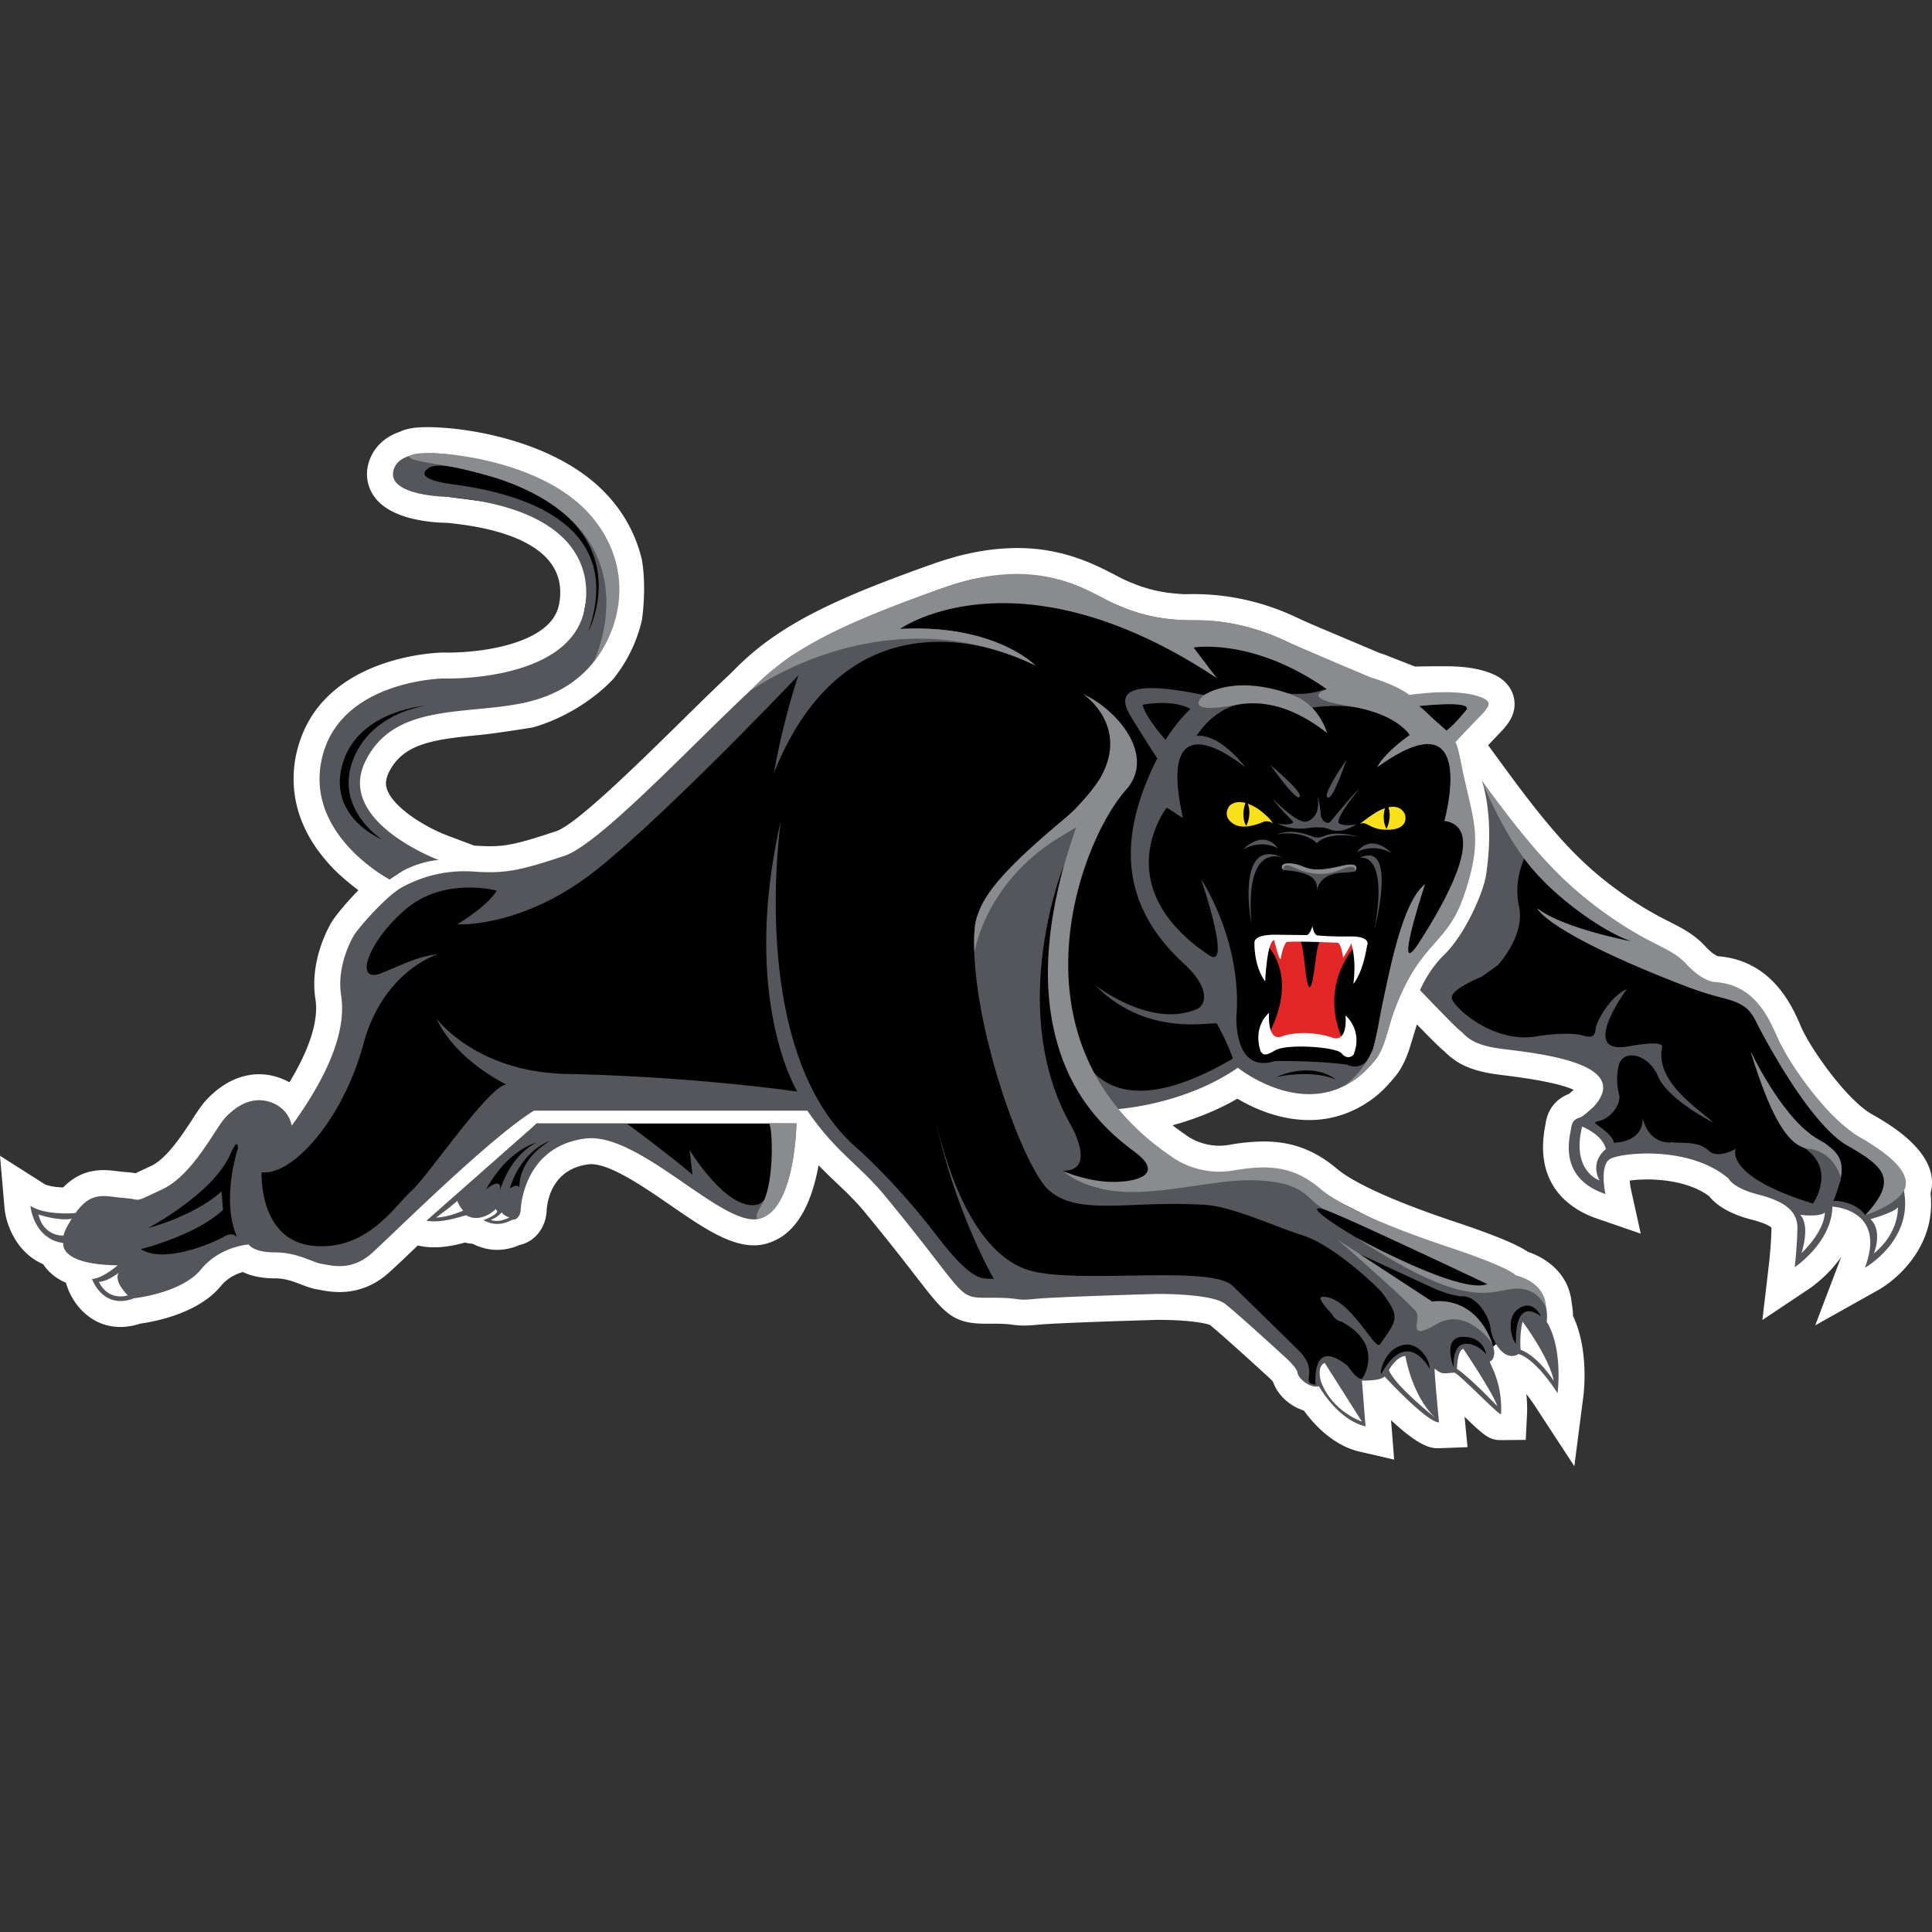
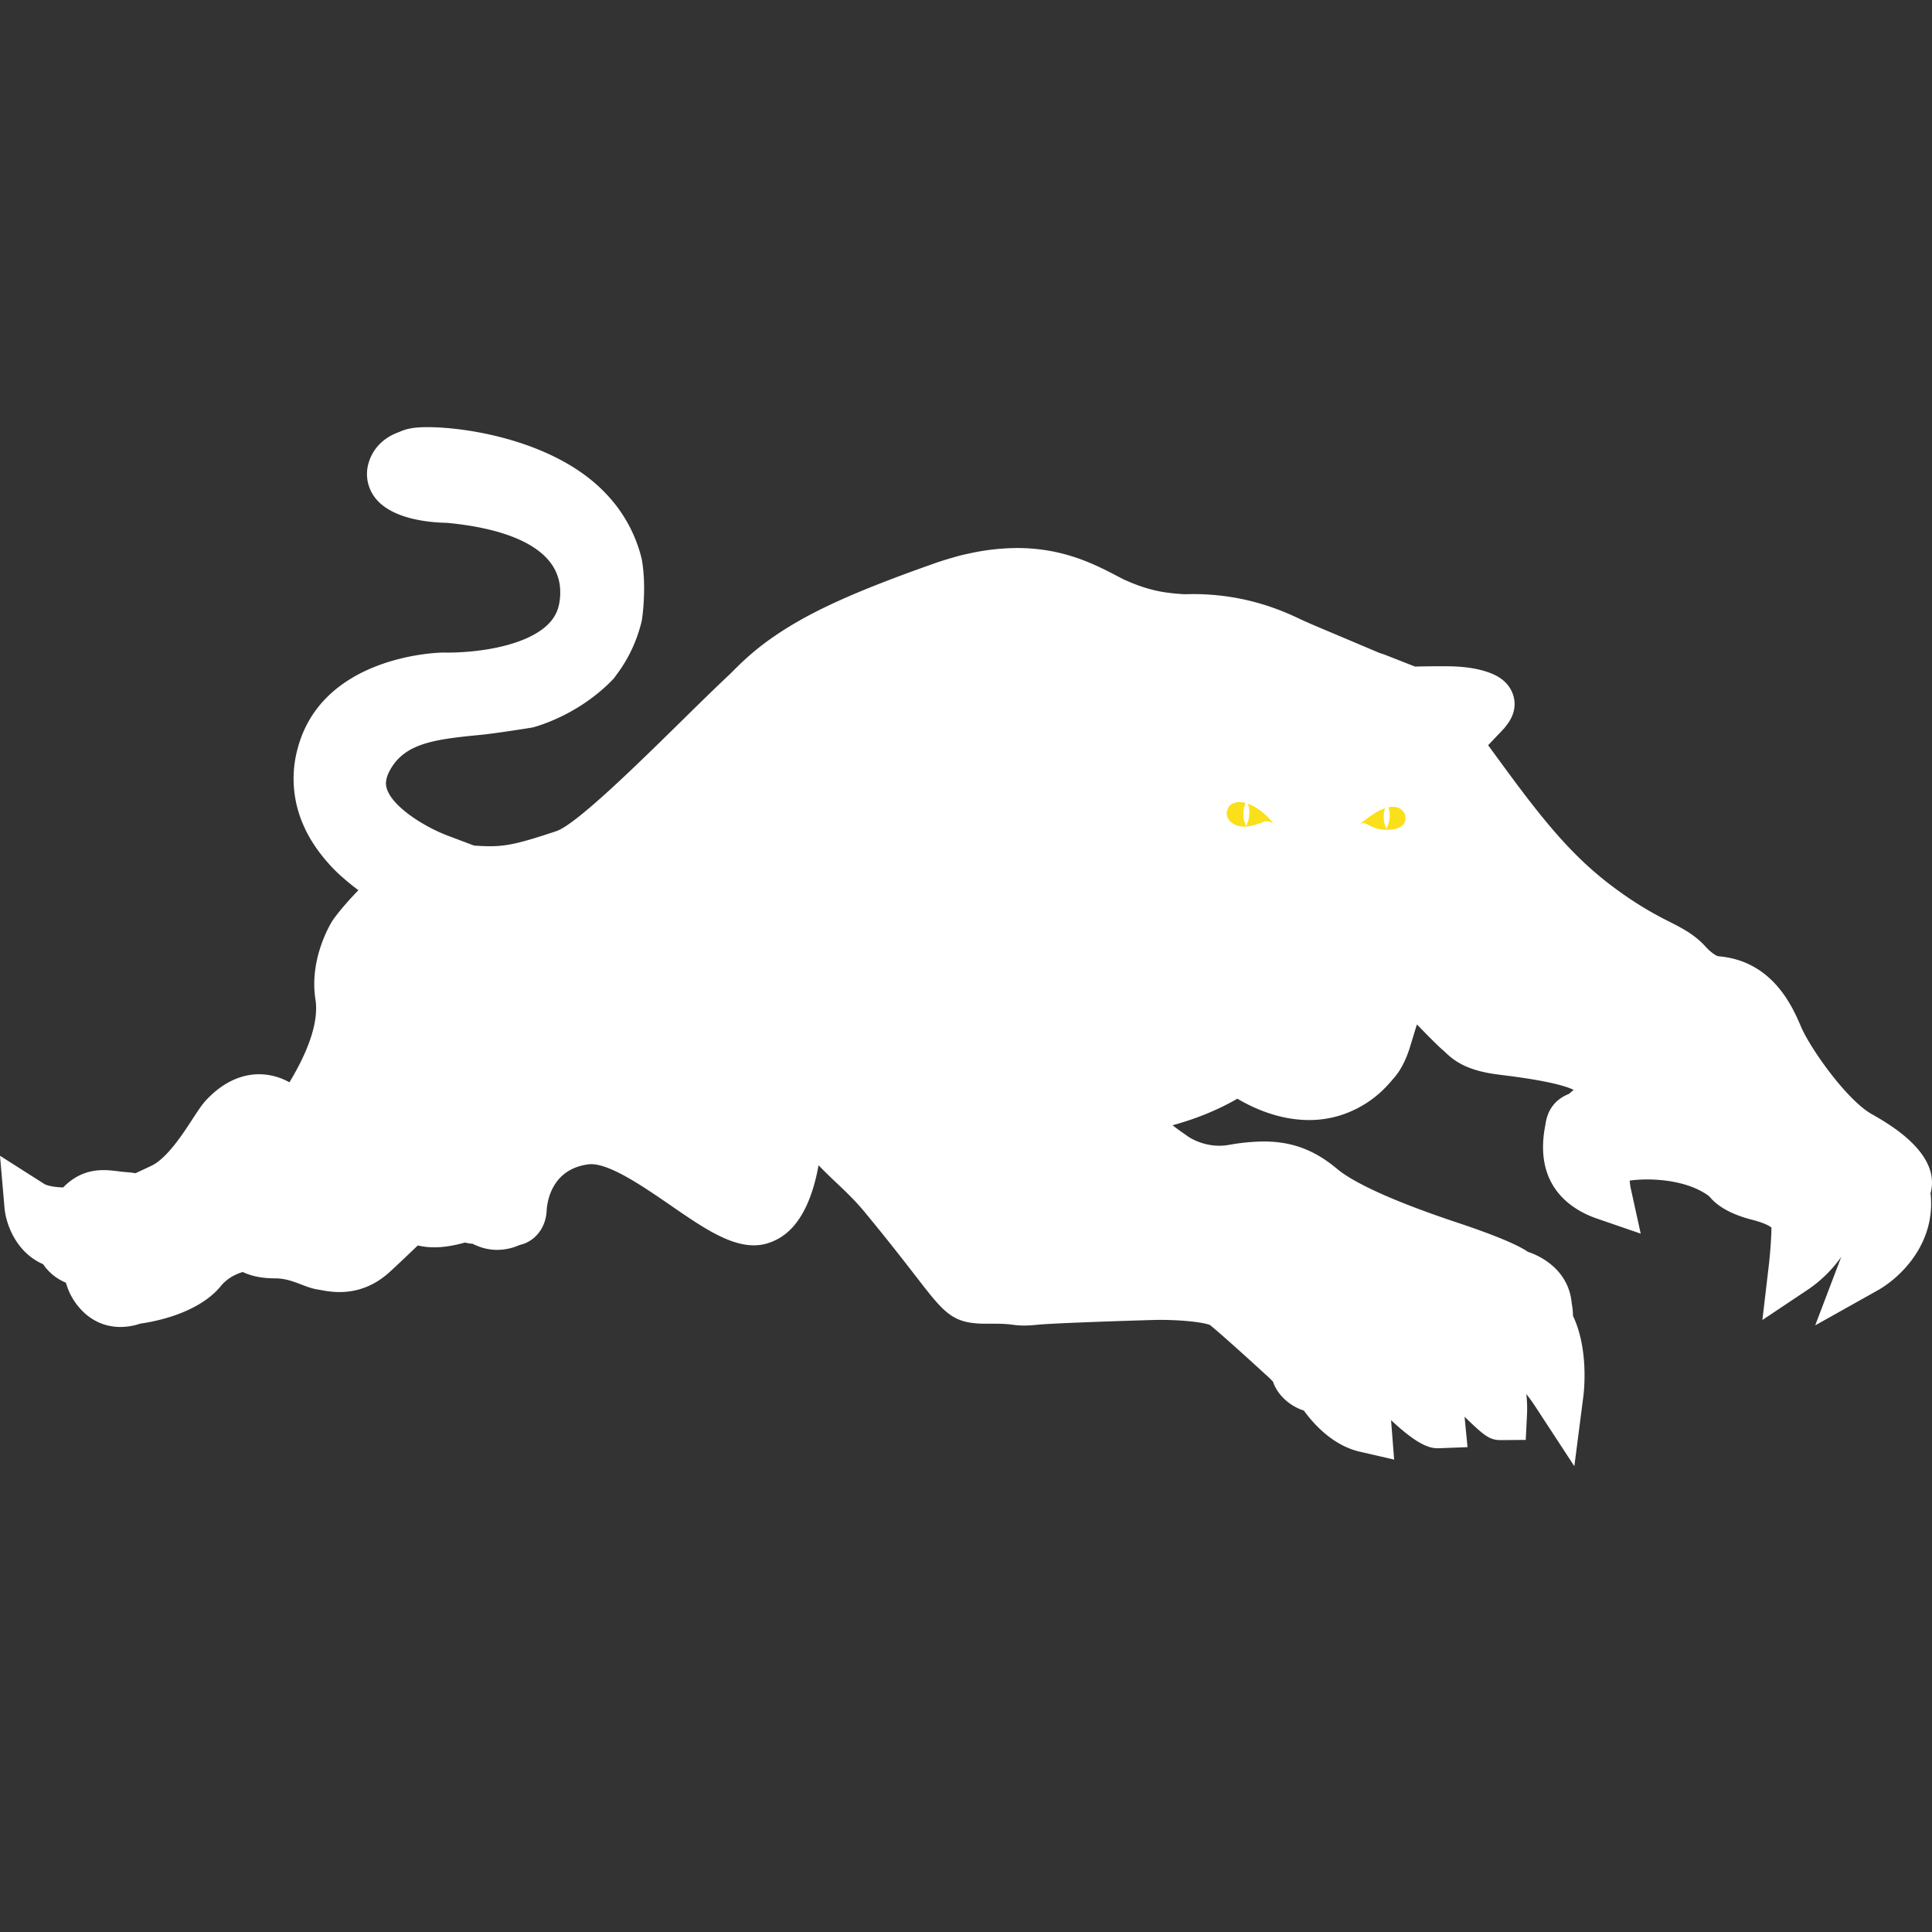
<svg xmlns="http://www.w3.org/2000/svg" clip-rule="evenodd" fill-rule="evenodd" stroke-linejoin="round" stroke-miterlimit="1.414" viewBox="0 0 100 100">
  <rect x="0" y="0" width="100" height="100" fill="#333333" stroke="none" />
  <g fill-rule="nonzero">
    <path d="m61.478 58.815c.016.012.681.488 1.63.488.165 0 .331-.015.496-.043.595-.11 1.199-.169 1.804-.177 1.465 0 2.639.44 3.808 1.425.516.435 2.001 1.37 6.155 2.754 2.388.796 3.303 1.252 3.72 1.536.885.292 2.13 1.094 2.261 2.668.047.24.064.458.065.642.821 1.721.571 3.914.536 4.176l-.465 3.607-1.991-3.044a9.39 9.39 0 0 0 -.495-.694c.038.332.054.699.034 1.097l-.064 1.279-1.29.011c-.593 0-.869-.237-1.877-1.21l.016.157.138 1.417-1.485.057c-.344 0-.924 0-2.473-1.455l.16 2.043-1.784-.411c-1.38-.319-2.374-1.418-2.889-2.127-.731-.23-1.374-.818-1.594-1.49a4.26 4.26 0 0 0 -.385-.375l-.037-.033c-.602-.554-2.257-2.057-2.844-2.531-.271-.114-1.239-.266-2.658-.266l-.093.001c-1.419.04-5.338.166-6.179.252-.678.07-.998.036-1.26.002-.184-.025-.41-.057-1.064-.057l-.34.001c-1.734 0-2.133-.518-3.622-2.444-.596-.769-1.409-1.823-2.633-3.306-.504-.614-.987-1.071-1.497-1.554-.311-.292-.615-.59-.914-.895-.266 1.49-.866 3.222-2.216 3.868a2.794 2.794 0 0 1 -.422.169l-.093.027a2.475 2.475 0 0 1 -.618.078h-.001c-1.305 0-2.71-.967-4.336-2.088-1.368-.941-3.071-2.113-4.087-2.113a.69.69 0 0 0 -.12.007c-1.987.245-2.167 2.061-2.182 2.424l-.005.063c-.07.858-.644 1.531-1.391 1.688a2.874 2.874 0 0 1 -1.158.254c-.436 0-.864-.105-1.274-.315a2.134 2.134 0 0 1 -.397-.064c-.391.108-.972.247-1.594.247-.222 0-.437-.018-.638-.054l-.215-.039-.249.238c-.405.389-.813.775-1.227 1.155-.751.675-1.616 1.016-2.572 1.016-.417 0-.765-.065-.995-.109l-.128-.023c-.302-.046-.574-.151-.861-.26-.406-.156-.826-.317-1.343-.317-.75 0-1.292-.141-1.68-.329-.321.095-.784.298-1.134.726-1.175 1.436-3.483 1.851-4.173 1.946a3.23 3.23 0 0 1 -1.022.173c-1.617 0-2.488-1.291-2.748-2.055l-.082-.24a2.626 2.626 0 0 1 -1.049-.782 2.234 2.234 0 0 1 -.123-.171c-1.413-.613-1.929-2.093-2-2.903l-.235-2.711 2.295 1.461c.091.057.405.163.974.178.597-.609 1.275-.896 2.093-.896.274 0 .523.031.765.061.127.016.26.032.4.043.209.015.369.037.488.056l.318-.148.492-.231c.809-.376 1.641-1.656 2.138-2.421.272-.417.486-.746.708-.983 1.032-1.106 2.057-1.339 2.736-1.339.337 0 .676.056 1.004.165.209.07.398.156.571.252 1.051-1.74 1.516-3.208 1.346-4.289-.311-1.967.648-3.688.842-4.013.169-.282.73-.975 1.382-1.641-.582-.43-1.058-.879-1.068-.888a13.89 13.89 0 0 1 -.245-.242l-.043-.046a9.428 9.428 0 0 1 -.806-.978l-.046-.069a6.948 6.948 0 0 1 -.536-.917l-.034-.076a5.94 5.94 0 0 1 -.351-4.179c1.306-4.749 7.234-4.901 7.485-4.906h.033l.211.002c1.846 0 4.357-.424 5.361-1.621.225-.268.366-.567.43-.91l.024-.143a3.08 3.08 0 0 0 .028-.58 2.522 2.522 0 0 0 -.259-1.011c-.664-1.319-2.601-2.166-5.601-2.451-.892-.015-2.911-.183-3.753-1.342a2.007 2.007 0 0 1 -.283-1.822c.133-.423.514-1.172 1.587-1.547.141-.065.288-.116.439-.151.256-.062.586-.091 1.009-.091 2.079 0 6.687.725 9.254 3.468a7.387 7.387 0 0 1 1.834 3.385c.263 1.525 0 3.151 0 3.151a7.523 7.523 0 0 1 -1.351 2.865c-.034.049-.07.098-.107.146-1.871 1.972-4.201 2.53-4.201 2.53-.011.004-1.866.304-2.764.391-2.434.234-3.963.455-4.691 1.971-.076.164-.121.34-.133.521.007 1.037 1.917 2.235 3.206 2.719l1.365.514h.016l.367.02c.154.007.295.011.426.011.884 0 1.558-.153 3.436-.779 1.031-.343 4.234-3.492 6.355-5.575.95-.935 1.85-1.819 2.67-2.587.032-.033.135-.137.339-.34a13.712 13.712 0 0 1 1.907-1.577l.059-.04c1.816-1.239 4.114-2.283 8.205-3.728.327-.116.658-.22 1.013-.32a8.5 8.5 0 0 1 .691-.178l.026-.004a11.693 11.693 0 0 1 2.586-.307c2.414 0 4.042.853 5.232 1.476l.288.149c.119.053.236.104.351.152l.038.016c.138.055.256.103.374.145l.025.009c.114.041.226.078.34.113l.038.011c.099.031.199.058.302.084l.072.018a6.506 6.506 0 0 0 .711.135l.078.01c.105.013.209.025.313.035l.104.01c.128.011.258.02.394.027h.026l.13-.001c.122-.004.216-.005.308-.005 2.805 0 4.762.929 5.598 1.327l.581.258 3.457 1.461.209.066 1.631.64a52.217 52.217 0 0 1 1.583-.016c1.043 0 1.857.139 2.491.425.747.338.972.89 1.039 1.188.119.522-.03 1.032-.439 1.519l-.036.054-.116.122a2.516 2.516 0 0 1 -.111.119l-.046.048-.582.612.759 1.036c2.329 3.184 3.84 4.983 6.127 6.601a18.101 18.101 0 0 0 2.509 1.503c.689.353 1.285.657 1.856 1.28.323.353.56.469.636.5 2.839.219 3.871 2.623 4.313 3.658.473 1.104 2.343 3.77 3.66 4.518.91.517 3.599 2.045 3.039 4.098.29 2.58-1.553 4.36-2.742 5.025l-3.227 1.809 1.315-3.458.032-.086a6.753 6.753 0 0 1 -1.662 1.651l-2.419 1.615.339-2.889c.001-.01.121-1.049.13-1.878l.001-.012c-.049-.048-.269-.222-1.02-.414-1.25-.319-1.881-.809-2.2-1.21-1.043-.784-2.573-.872-3.2-.872-.368 0-.682.027-.917.059.011.144.031.298.055.409l.515 2.337-2.264-.779c-1.259-.432-3.282-1.63-2.684-4.783l.019-.101c.071-.531.341-1.227 1.213-1.569.064-.053.155-.132.243-.211-.451-.216-1.44-.483-3.54-.745-.214-.027-.4-.051-.548-.072-1.455-.21-2.102-.679-2.585-1.156l-.036-.035c-.104-.081-.374-.316-1.4-1.376l-.025.068-.371 1.213-.054.155c-.021.056-.044.122-.069.182l-.066.16-.018.04a4.695 4.695 0 0 1 -.261.503 3.278 3.278 0 0 1 -.367.494l-.044.051c-.06.072-.121.142-.184.211l-.021.022a5.54 5.54 0 0 1 -1.586 1.23c-.033.02-.068.038-.103.055l-.001-.002a5.345 5.345 0 0 1 -2.413.565c-1.548 0-2.894-.618-3.713-1.105-1.147.665-2.335 1.096-3.354 1.376.226.176.462.347.705.512z" fill="#fff" />
-     <path d="m97.592 63.478.211-2.952-4.196-3.517-2.982-5.098s-9.197-3.986-13.517-10.688c0 0 .286 3.011.523 5.278l-3.92 4.721 3.928 2.94 5.42.163.172 3.043-1.788.969 1.877 1.556 3.231-.756 4.996 2.412 2.252 1.637 1.256-.893zm-69.815-5.326-2.999 3.251 1.611 1.244 1.674-3.11 2.911-1.168 8.315 4.686 1.926-4.903zm52.097 10.313-1.241 1.539c-.472.278-.811-.1-1.198-.43-.048.046-.099.09-.151.133l-.036.384-.623.727-2.36-.005-2.541.393-3.43.496c-.622.154-1.038-.796-1.038-.796l-4.323-4.376-9.263.49-4.069-.836-7.854-9.354c-5.287.248-14.476.05-14.476.05l-8.038 7.906-4.87-.339-2.665-.23-1.365 1.418-4.106-.199.335-2.283 5.676-4.43 2.384 1.411 3.695-6.24.269-4.882 2.207-2.987 8.939-.823 11.406-11.258 10.527-3.756 9.436 2.892 5.434.221 6.448 2.853 3.939.371-1.679 1.778.856 6.839-3.6 5.286-1.814 4.981-2.999 1.003-3.819-1.397-3.131 1.516-3.487.221 2.664 4.197 7.4.254 7.208 3.637 5.189 2.601zm-63.156-29.427 6.212-3.919 6.617.247.717-3.874.433-2.226-2.669-2.914-4.821-.632-2.826-1.42 3.809-.607 6.484 3.104 1.183 4.98-4.626 4.576-6.837.71-2 2.431.221 2.792 3.145 2.174-1.603 1.057-2.336-2.7z" />
-     <path d="m70.358 44.408s1.531-.444.791 3.668c0 0 1.222-4.631-.791-3.668zm-1.652.609c-.694.195-1.6-.283-1.6-.283-1.099-.188-.659.313-.659.313-.039-.023.408.031.408.031 1.4.17 1.331.748 1.302 1.075.037-.33.269-.924 1.301-.98.527-.029.659-.063.659-.063.439-.596-.831-.258-1.411-.093zm-.738 2.696-.006.067zm-1.488-3.28c-.006-.002-.013-.004-.018-.008zm-1.705 3.421c-.351-4.247 1.492-3.518 1.687-3.429-2.572-1.254-1.687 3.429-1.687 3.429zm3.724-4.567c-.266.115-.5.037-.5.037-1.287-.528-1.909-.111-1.909-.111l.167-.056c1.4-.139 1.9.491 1.9.491.648-.676 2.213-.324 2.213-.324-1.167-.315-1.676-.12-1.871-.037zm3.532.87s-1.012-1.086-1.802-.048c0 0 .815-.494 1.802.048zm-5.879-.246c-.79-1.037-1.803.049-1.803.049.988-.544 1.803-.049 1.803-.049zm2.579-2.625c.284.084.954-1.945.954-1.945s-1.298 1.844-.954 1.945zm.071 1.294c-.232.065-.457-.21-.445-.494 0 0-.071-.735-.154-.781 0 0 .202.943-.55 1.213-.492.178-1.825-1.231-1.791-1.186.556.754 1.082 1.14 1.063 1.235-.025.124-.619.137-.816.025 0 0 .568.445 1.741.247 0 0 .557-.061.865.049.309.112.618.237 1.322-.121.429-.219-.241.078-.704-.138-.348-.162 1.076-1.86 1.027-1.815-.537.509-1.488 1.747-1.558 1.766zm-40.339 16.473s-1.445.445-2.076 2.464c0 0 .371-.278.501-.055 0 0-.148-1.353 1.575-2.409zm-2.613 2.668s.427-1.798 1.909-2.576c0 0-1.427.316-2.595 2.409 0 0 .927-.76.686.167zm13.973-3.571 1.392.002s-.037 4.433-1.914 4.928c-1.877.494-6.2-4.495-8.992-4.15-3.275.406-3.36 3.712-3.36 3.712-.025.314-.221.495-.394.487-.105-.004-.705.482-1.533.025 0 0 .779-.287.704-.482 0 0-.072-.082-.061-.102-.281.306-.95.676-1.519.338-.062-.038-1.174.438-2.075.277l5.706-5.033h4.65c.362.229 2.863 2.15 3.416 2.655l-.149-1.284s1.976 3.261 3.557 2.816c0 0 1.58-.616.572-4.189zm57.256 2.016s-1.788-1.013-2.968-2.275c-1.127-1.204-2.593-3.867-3.154-4.965-.646-1.268-1.37-1.089-2.956-1.617-2.028-.676-7.787-3.118-8.431-4.296 0 0 1.174 1.024 4.997 1.762 0 0-3.873-1.703-5.65-4.387 0 0-.591 1.158-.294 2.518.335 1.53-1.1 3.054-1.1 3.054l-.842.601s-1.59.633-1.536 1.095c.054.46 2.197 2.438 4.495 1.966 0 0 1.542-.244 2.291-.023.75.222.596-.237.705-.546.11-.316.703-1.469 1.572-1.862 0 0-2.499 3.369-.004 2.983 0 0 1.914-.385 1.828.028-.394 1.867 2.098 3.321 2.626 3.893 0 0-2.322-1.175-2.836-2.38-.513-1.206-1.853-1.446-2.047-.532-.107.487-.097.994.029 1.477.127.483-.45 1.255-1.069 1.367-.26.047-.139.144-.139.144s.948.622.927.973c0 0 1.5.044 1.51-1.27 0 0 .208 1.236 1.358 1.26 1.149.023 1.605.012 2.071.44.467.428 1.377-.11 1.377-.11s-.641 1.402 3.999 2.832c0 0 1.386-1.957-.765-3.063 0 0-1.165-.388-2.456-4.823 0 0 1.503 3.572 3.743 4.702.54.272 1.118 1.489.855 2.142 0 0-.258.847-.329.899 0 0 1.086-.036 1.661.742 0 0 1.83-1.487.532-2.729zm-.553 5.454c1.159-3.048-1.683-3.164-1.683-3.164-.027 1.851-1.949 3.135-1.949 3.135s.13-1.107.139-2.021c.01-.914-.708-1.403-2.03-1.741s-1.539-.835-1.539-.835c-2.037-1.717-5.53-1.331-6.113-1.013-.585.317-.254 1.823-.254 1.823-2.5-.86-1.835-2.956-1.771-3.431.063-.476.352-.479.51-.554.158-.076.667-.55.667-.55 2.123-2.367-3.452-2.79-4.947-3.005-1.497-.216-1.726-.729-1.984-.918-.247-.181-2.071-2.093-2.071-2.093s.408-1.018 1.272-1.858c1.026-.997 2.006-3.156 2.149-4.126.457-3.076-.222-4.866-.222-4.866 4.304 6.715 8.812 8.157 10.657 9.755 1.845 1.597 2.779-.299 4.62 3.525 1.843 3.824 4.069 5.084 5.527 6.073 1.457.988 1.041 1.867 1.041 1.867.497 2.587-2.019 3.997-2.019 3.997zm-16.763 2.52s-.408-.962-1.204-.37c-.673.501-.241 1.723-.092 1.76 0 0-.149-2.464 1.296-1.39zm-2.698-1.659s-4.632-2.33-7.918-3.658c-4.101-1.655 5.917 4.658 7.918 3.658zm-9.66-2.545c-1.257-.388-3.595-1.477-4.977-1.568-3.89-.26-6.508.604-8.102-.73-1.419-1.188-4.261-9.264-3.866-13.661.337-3.742 10.954-7.749 5.686-12.01 0 0 1.125.776 1.48 1.298.395.581.952 1.997.581 2.997-.547 1.468-3.554 5.509-3.177 10.668.224 3.055 1.371 8.188 8.782 3.866 0 0-.209-.693-.817-1.799-.105-.189-3.543.81-6.31-2.006 0 0 2.884 2.274 5.274 1.235.485-.211.667-1.112-.667-2.335-3.634-3.331-3.162-6.952-1.531-10.361l.14-.273s-.51-.776-1.35-2.139c-.557-.904-.883-2.12 3.804-1.133 0 0 .888-.741 3.186-.259 2.297.482 2.841-.099 3.236-.049 0 0-4.002-2.94-7.09-2.15l1.285 1.558s-9.609-6.918-16.501-2.471c0 0 4.168-.608 7.132 1.838 0 0-9.245-5.125-13.543 5.547 0 0 .37-2.297 1.26-5.039 0 0-6.595 6.965-10.374 10.004-3.862 3.103-7.276 2.879-7.276 2.879s1.557-.927 2.038-1.742c0 0-2.68-.741-4.681.939s-2.767 3.953-1.235 3.31c1.531-.642 1.928-.84 2.89-.963 0 0-2.841.815-3.878 4.668-1.037 3.854-3.656 6.818-5.262 6.621 0 0-.172 3.507 2.643 3.804 2.816.296 4.275-2.099 5.113-2.842.841-.741 3.965-5.386 4.905-5.508 0 0-2.619-1.236-3.607-3.41 0 0 2.026 2.767 6.719 2.866 6.709.142 11.955.914 11.955.914s-2.963-4.804-.851-14.031c0 0-1.816 12.117 4.038 17.046 0 0 1.964 1.741 4.002 4.408 2.038 2.669 2.434 2.174 2.989 2.285 0 0-1.988-3.386-3.028-8.275.498 2.24 1.87 6.894 4.819 7.807 2.473.764 9.412-.298 10.561.814a765.63 765.63 0 0 1 3.408 3.335c1.133 1.115.038 1.705.89 1.779 0 0-.26-2.52 1.667-.964 0 0 .506.791.753.642 0 0 1.186-1.729-1.087-2.939 0 0-.296-.037-.481-.37-.045-.08-.88-.901-.505-.916 1.406-.055 2.722 2.836 2.982 2.464.913-1.305 1.062-1.401.073-2.723-.09-.121-2.409-2.408-4.095-2.926zm5.225 5.681c-1.087.236-1.241 1.676-1.123 1.469 1.37-2.408 2.483-.246 2.483-.246.073-.334-.507-1.409-1.36-1.223zm-11.005-32.917c-.962-.537-2.483-.221-2.483-.221.149.666 1.187 1.815 1.187 1.815.704-1.112 1.296-1.594 1.296-1.594zm6.3-.074s.593.815.765 1.323c0 0-4.149-3.682-6.769.148 0 0 1.039-.285 2.558 1.642 0 0-4.731-4.014-3.249 2.606l-.84-.543s-3.162 4.051 2.199 7.646c1.202.805-.42-3.941-.42-3.941s2.136 3.174 1.828 7.126c0 0-.149 2.965 1.988 2.287 0 0 2.039-.037 3.744.185 0 0 .826.456 1.271-.618.119-.288.257-.957.426-1.808.46-2.323 1.153-5.996 2.328-6.9 0 0-1.734 5.176-.308 3.038 3.112-4.669 2.556-6.323 1.322-6.323 0 0 1.864-6.609-3.472-2.791 0 0 .457-.865 1.693-1.642 0 0-1.323-1.953-5.064-1.435zm5.446-.073s1.112.888 1.482 1.259c.21.209.631-.444 1.039-1.037.411-.599-2.521-.222-2.521-.222zm-4.211 19.329c-1.347-.988-3.088-.136-3.088-.136 2.026-.408 3.088.136 3.088.136zm-14.105-11.066s-2.99 7.41.345 13.376c0 0 1.445 2.432-.407 2.408 0 0 2.63 2.15 4.484.112 1.059-1.166-7.781-2.409-4.422-15.896zm20.194 25.974s-.111-1.124.531-1.223 1.149.532 1.149.532-.136-.927-1.223-.902c-1.087.024-.457 1.593-.457 1.593zm-63.337-11.029c-.889 2.026-4.249 3.804-4.249 3.804 2.644-.741 3.805-1.901 3.805-1.901l.074.963c-1.433 1.335-4.25 2.026-4.25 2.026 1.211.79 3.804-.346 4.299-.643.494-.296.692.05.692.05-.865-1.927.025-4.595.025-4.595.024-.691-.396.296-.396.296zm68.141 8.645c.865 1.409.568 3.706.568 3.706-1.259-1.927-2.025-2.026-2.025-2.026-.753.444-1.371-.692-1.446-1.335-.073-.642-.728-1.654-1.42-1.654-.691 0-1.716-.506-1.716-.506l-3.668-1.693c.815.619 3.828 2.521 3.828 2.521 2.297-.396 3.261 2.258 3.162 2.678-.021.091-.034.306-.21.359-.117.034.654.975.568 2.729-.01.198-2.224-2.153-2.433-2.137-.174.015-.308.027-.457.037-.309.021-.532-.269-.543-.234-.037.111.222 2.767.222 2.767-.617.024-2.817-2.372-2.817-2.372-.246.247-1.173.211-1.173.211l.186 2.371c-1.445-.333-2.409-2.074-2.409-2.074-.482.11-1.074-.408-1.111-.705-.037-.296-.778-.926-.778-.926s-2.26-2.075-2.965-2.631c-.704-.555-3.556-.518-3.556-.518s-5.225.147-6.3.259c-1.074.111-.622-.062-2.186-.062-1.952 0-1.067.186-5.558-5.261-1.37-1.662-2.544-2.248-4.026-4.422h-14.155c-2.334 1.445-7.312 6.41-8.386 7.373-1.075.964-2.112.631-2.594.557-.482-.075-1.26-.594-2.409-.594s-1.371-.408-1.371-.408-1.481.075-2.482 1.298c-1 1.223-3.446 1.482-3.446 1.482-1.631.63-2.186-1-2.186-1 .518 0 1.333-.704 1.333-.704-3.075-.037-2.816-1.15-2.816-1.15-1.556-.222-1.704-1.927-1.704-1.927.816.52 2.335.371 2.335.371.852-1.186 1.519-.851 2.519-.778 1.001.074.37.297 1.963-.444 1.594-.741 2.742-3.149 3.262-3.706.518-.555 1.333-1.148 2.334-.815 1 .333 1.111 1.223 1.111 1.223 2.335-3.224 2.779-5.335 2.558-6.744-.223-1.408.443-2.742.666-3.113.222-.37 1.668-2.037 2.483-2.481a6.702 6.702 0 0 1 3.705-.816c1.631.111 2.372-.037 4.706-.815s9.474-8.949 11.857-10.413c2.192-1.345 7.596-3.557 9.226-3.89 1.631-.334 4.002-.482 6.114.63s3.31 1.495 5.707 1.495c2.396 0 4.47 1.086 4.47 1.086s3.663 1.624 5.016 2.143c1.352.519 1.315.66 1.315.66 1.409-.26 5.033-.296 3.786.953-1.113 1.111-1.415 1.462-1.415 1.462s.201.639.794 3.406c.37 1.726.328 4.598-1.899 7.062-2.446 2.705-2.104 4.846-3.001 5.966-3.002 3.742-7.115.408-7.115.408-2.779 1.927-6.207 2.139-6.207 2.139-.074.259 2.279 2.826 4.392 3.271 1.169.246 4.088-.557 5.273.37 1.186.927 4.373 2.717 7.164 3.483s3.829 1.556 3.829 1.556c1.852.717 1.531 2.322 1.531 2.322zm-12.814-27.138c.343-.167-1.482-1.668-1.482-1.668s1.258 1.777 1.482 1.668zm-47.465 2.186s-2.446-1.557-1.519-4.076c.925-2.52 3.816-2.853 3.816-2.853s-3.52.222-4.335 3.001c-.816 2.779 2.038 3.928 2.038 3.928zm10.67-10.745s3.373-6.3-6.669-8.486c0 0-1.296-.297-1.63.037 0 0-.889.519 1.334.815 3.093.413 9.004 1.816 6.965 7.634zm-13.726 6.329c1.055-3.834 6.212-3.919 6.212-3.919s6.614.238 7.334-3.627c.389-2.088-.483-5.165-7.057-5.772 0 0-3.261-.035-2.826-1.42.447-1.424 3.809-.607 3.809-.607s5.28.666 7.245 4.395c1.184 2.248.709 7.146-4.204 8.265-3.053.694-6.84-.03-8.333 3.08-1.495 3.112 3.813 5.082 3.813 5.082s-1.277.04-2.554 1.002c0 0-4.563-2.392-3.439-6.479z" fill="#55565b" />
-     <path d="m68.336 48.74c-.237.002-.302 2.356-.557 2.353-.219-.004-.276-2.372-.5-2.381l-2.114-.187s2.593 1.685.129 5.669l2.309-.227 2.193.394s-1.989-2.843.574-5.688z" fill="#e22726" />
    <path d="m71.698 42.948c-.65-.025-.846-.291-1.099-.339-.091-.018-.211.048-.211.048s.248-.241.84-.611c0 0 .2-.128.459-.214-.073.252-.133.666.075 1.071 0 0 .299-.527.102-1.118.318-.067.674-.028.859.372 0 0 .284.839-1.025.791zm-6.472-1.001s-.283-.224-.638-.349c.224.607-.088 1.156-.088 1.156-.248-.482-.117-.973-.034-1.195-.275-.073-.577-.073-.822.141 0 0-.382.457.075.853.278.24.754.387 1.729-.036 0 0 .321-.05.42.122 0 0 .038-.161-.642-.692z" fill="#fae01a" />
    <path d="m68.369 71.494s-.234-.778.197-.951l1.927 3.039s-1.556-.52-2.124-2.088zm5.904 1.877s-2.087-1.654-2.384-2.457c0 0 .383-.704.853-.729 0 0 .321 2.026 1.531 3.186zm3.224-.592s-1.407-1.482-2.087-1.927c0 0 .024-1 .333-1.037 0 0 1.606 2.396 1.754 2.964zm2.927-1.298s-.778-1.259-1.717-1.617c0 0-.074-.742.099-1.458 0 0 1.384 1.84 1.618 3.075zm-75.305-5.137c.444 0 1.018-.464 1.018-.464-.259.482.482 1.168.482 1.168-1.105.296-1.5-.704-1.5-.704zm91.873-1.468s.477-1.151-.177-1.776c0 0 1.163-.31 1.417-.607 0 0 .086 1.312-1.24 2.383zm-3.747-.014s.481-1.425-.069-1.98c0 0 1.041.126 1.275-.126 0 0 .067.861-1.206 2.106zm-89.96-.908s-1.019.074-1.297-1.094c0 0 .999.353 1.722.223 0 0-.37.574-.425.871zm22.689-1.207s-.26.308-.569.382c0 0 .296.21.964-.111 0 0-.352-.124-.395-.271zm-3.396.271c.617 0 1.395-.358 1.395-.358-.185-.186-.309-.507-.309-.507-.173.198-1.086.865-1.086.865zm60.212-1.921s-1.467-.457-.902-2.786c0 0 1.04.393 1.235 1.163 0 0-.859.613-.333 1.623zm-17.539-6.674c.098.099.142.321.734-.05.594-.37 3.174-.184 3.441.136.345.414.629.087.629.087.519-1.248-.408-2.038-.408-2.038.094 1.593-.753 1.124-.753 1.124-1.5-.445-2.507-.05-2.507-.05-.827.346-.703-1.21-.703-1.21-.897.827-.433 2.001-.433 2.001zm-.322-5.67c.062-.408 1.074-.371 1.074-.371.41-.004.99.018 1.619.018.182 0 .312-.467.312-.467s.056.467.26.485c.871.08 1.72.05 1.72.05 1.105 0 .845.482.845.482-.247 1.507-.707 1.969-.707 1.969.171-1.385-.121-2.093-.121-2.093-.041.185-.406.742-.406.742-.058-.241-.075-.519-.236-.753-.028-.043-2.648-.115-2.704-.05-.209.236-.297.876-.297.876-.112.034-.333-.975-.333-.975-.383.025-.47 2.136-.47 2.136-.617-.851-.556-2.049-.556-2.049z" fill="#fff" />
-     <path d="m74.131 67.371-4.891-3.205s3.835 3.354 4.076 3.762c.241.407-.556 1.537 1.037.611 1.594-.927 2.89 1.011 2.89 1.011-.943-2.607-3.112-2.179-3.112-2.179zm4.336-1.352c-.372-.371-2.076-1-3.52-1.482-1.446-.482-5.108-1.748-6.597-3.001-1.388-1.171-2.643-1.272-4.52-.952-1.877.321-3.187-.716-3.187-.716-8.641-5.849-4.792-16.255-2.371-18.971 1.598-1.793-.466-4.14-2.095-4.915-.028-.019-.084-.039-.11-.051 0 0 2.441 1.631.872 4.357-.355.561-.835 1.118-1.375 1.669a11.12 11.12 0 0 1 -.516.459c-3.019 2.525-4.096 3.822-4.457 4.982a2.402 2.402 0 0 0 -.131.579l.004-.006c-.059.424-.048.853-.028 1.343 0 0 .523-3.639 4.464-6.009l.806-.487c-4.02 11.353 1.32 15.532 3.011 16.791 1.742 1.296-.185 1.63-1.408 1.557-1.223-.075-2.316-.566-2.316-.566 2.705 2.186 6.91.417 9.874.491 2.965.075 2.705 1.149 3.891 1.594 1.186.444 8.226 3.779 8.226 3.779-1.408.556-6.771-2.4-6.771-2.4 5.335 3.52 6.623 2.882 7.994 2.659 1.371-.222 1.814.959 1.814.959-.037-1.37-1.554-1.663-1.554-1.663zm-39.031-3.68c-.642 1.037.037.679.037.679 1.68-.63 1.759-4.866 1.759-4.866l-1.413-.001c.181.337.26 3.15-.383 4.188zm56.786-3.502c-1.631-.927-3.676-3.859-4.231-5.156-.556-1.298-1.334-2.742-3.261-2.854 0 0-.63-.037-1.445-.927-.815-.888-1.741-.888-4.149-2.593-2.409-1.705-3.978-3.545-6.436-6.904 0 0 .84 2.198 2.199 4.05 1.358 1.854 4.051 3.781 5.557 4.274 0 0-3.632-.693-4.886-1.714 0 0 .489 1.27 7.703 4.036 0 0 .79.322 1.852.593 1.063.272 1.409.519 1.779 1.26.371.741 2.767 5.293 4.731 6.404 1.964 1.112 2.58 1.774.912 3.589 0 0 1.706-.544 2.039-1.359.334-.815-.735-1.772-2.364-2.699zm-2.119.133c-1.828-1.037-3.495-4.561-3.495-4.561.741 2.322 1.645 4.903 3.004 5.052 1.359.148 1.666 1.509 1.666 1.509.194-.973-.194-1.443-1.175-2zm-17.277-22.14c.094-.139.488-.445-.064-.695-1.17-.529-3.374-.226-3.813-.164-.364-.27-.976-.6-2.004-.91 0 0-3.206-1.352-3.854-1.631-.648-.278-2.563-1.398-5.577-1.333 0 0-.092.003-.249.002-1.438-.068-2.451-.334-3.69-.899-1.715-.88-4.12-2.411-8.8-.758-5.028 1.774-7.685 3.055-9.673 5.031-.247.244-.337.338-.337.338s6.928-5.153 14.838-1.359c0 0-2.05-2.151-7.015-1.904 0 0 6.07-4.286 16.384 2.543 0 0-.71-.944-1.192-1.574 0 0 3.079-.534 6.9 2.16-.353.123-1.15.498 1.042.848 2.667.425 3.242 1.519 3.242 1.519-1.519 1.13-1.663 1.657-1.663 1.657 5.317-3.834 3.46 2.789 3.46 2.789 2.205.333.155 4.011-1.297 6.281-1.446 2.26.29-2.992.29-2.992-.928.714-1.553 3.148-2.003 5.286-.16.705-.303 1.414-.428 2.126-.095.461-.178.84-.254 1.094a4.59 4.59 0 0 1 -1.489 1.92 4.14 4.14 0 0 0 1.287-.983c.107-.113.212-.23.315-.359.417-.52.569-1.264.855-2.178 1.421-4.053 2.794-3.648 3.7-6.23.988-2.817.612-3.724.098-5.984-.261-1.152-.321-1.704-.505-2.074l.005.008zm-9.958 8.031c.495.223 1.43.623 2.508.161.95-.407.741.112.741.112s.445-.594-.716-.309c-1.161.284-1.606.172-1.952.024-.524-.224-1.359-.259-1.025.198 0 0-.049-.408.444-.186zm.495-8.669c-.47-.285-3.125-1.322-5.034-.223 0 0-1.321 1.056 1.625.519 1.111-.203 2.673-.149 4.731 1.444 0 0-.295-1.12-1.322-1.74zm7.806 1.361a2.908 2.908 0 0 1 -.304.263c-.246-.228-.586-.506-1.086-.995a2.903 2.903 0 0 0 -.328-.278c.758-.071 2.422-.211 2.474.105.009.054-.015.081-.015.081s-.417.518-.741.824zm-53.729-14.047c-.792.193.347.396 1.581.594 1.236.197 2.817.691 2.817.691 8.226 2.792 4.871 9.501 4.871 9.501 1.756-2.214 1.944-5.399-.302-7.797-2.611-2.79-8.003-3.222-8.967-2.989z" fill="#898b8e" />
  </g>
</svg>